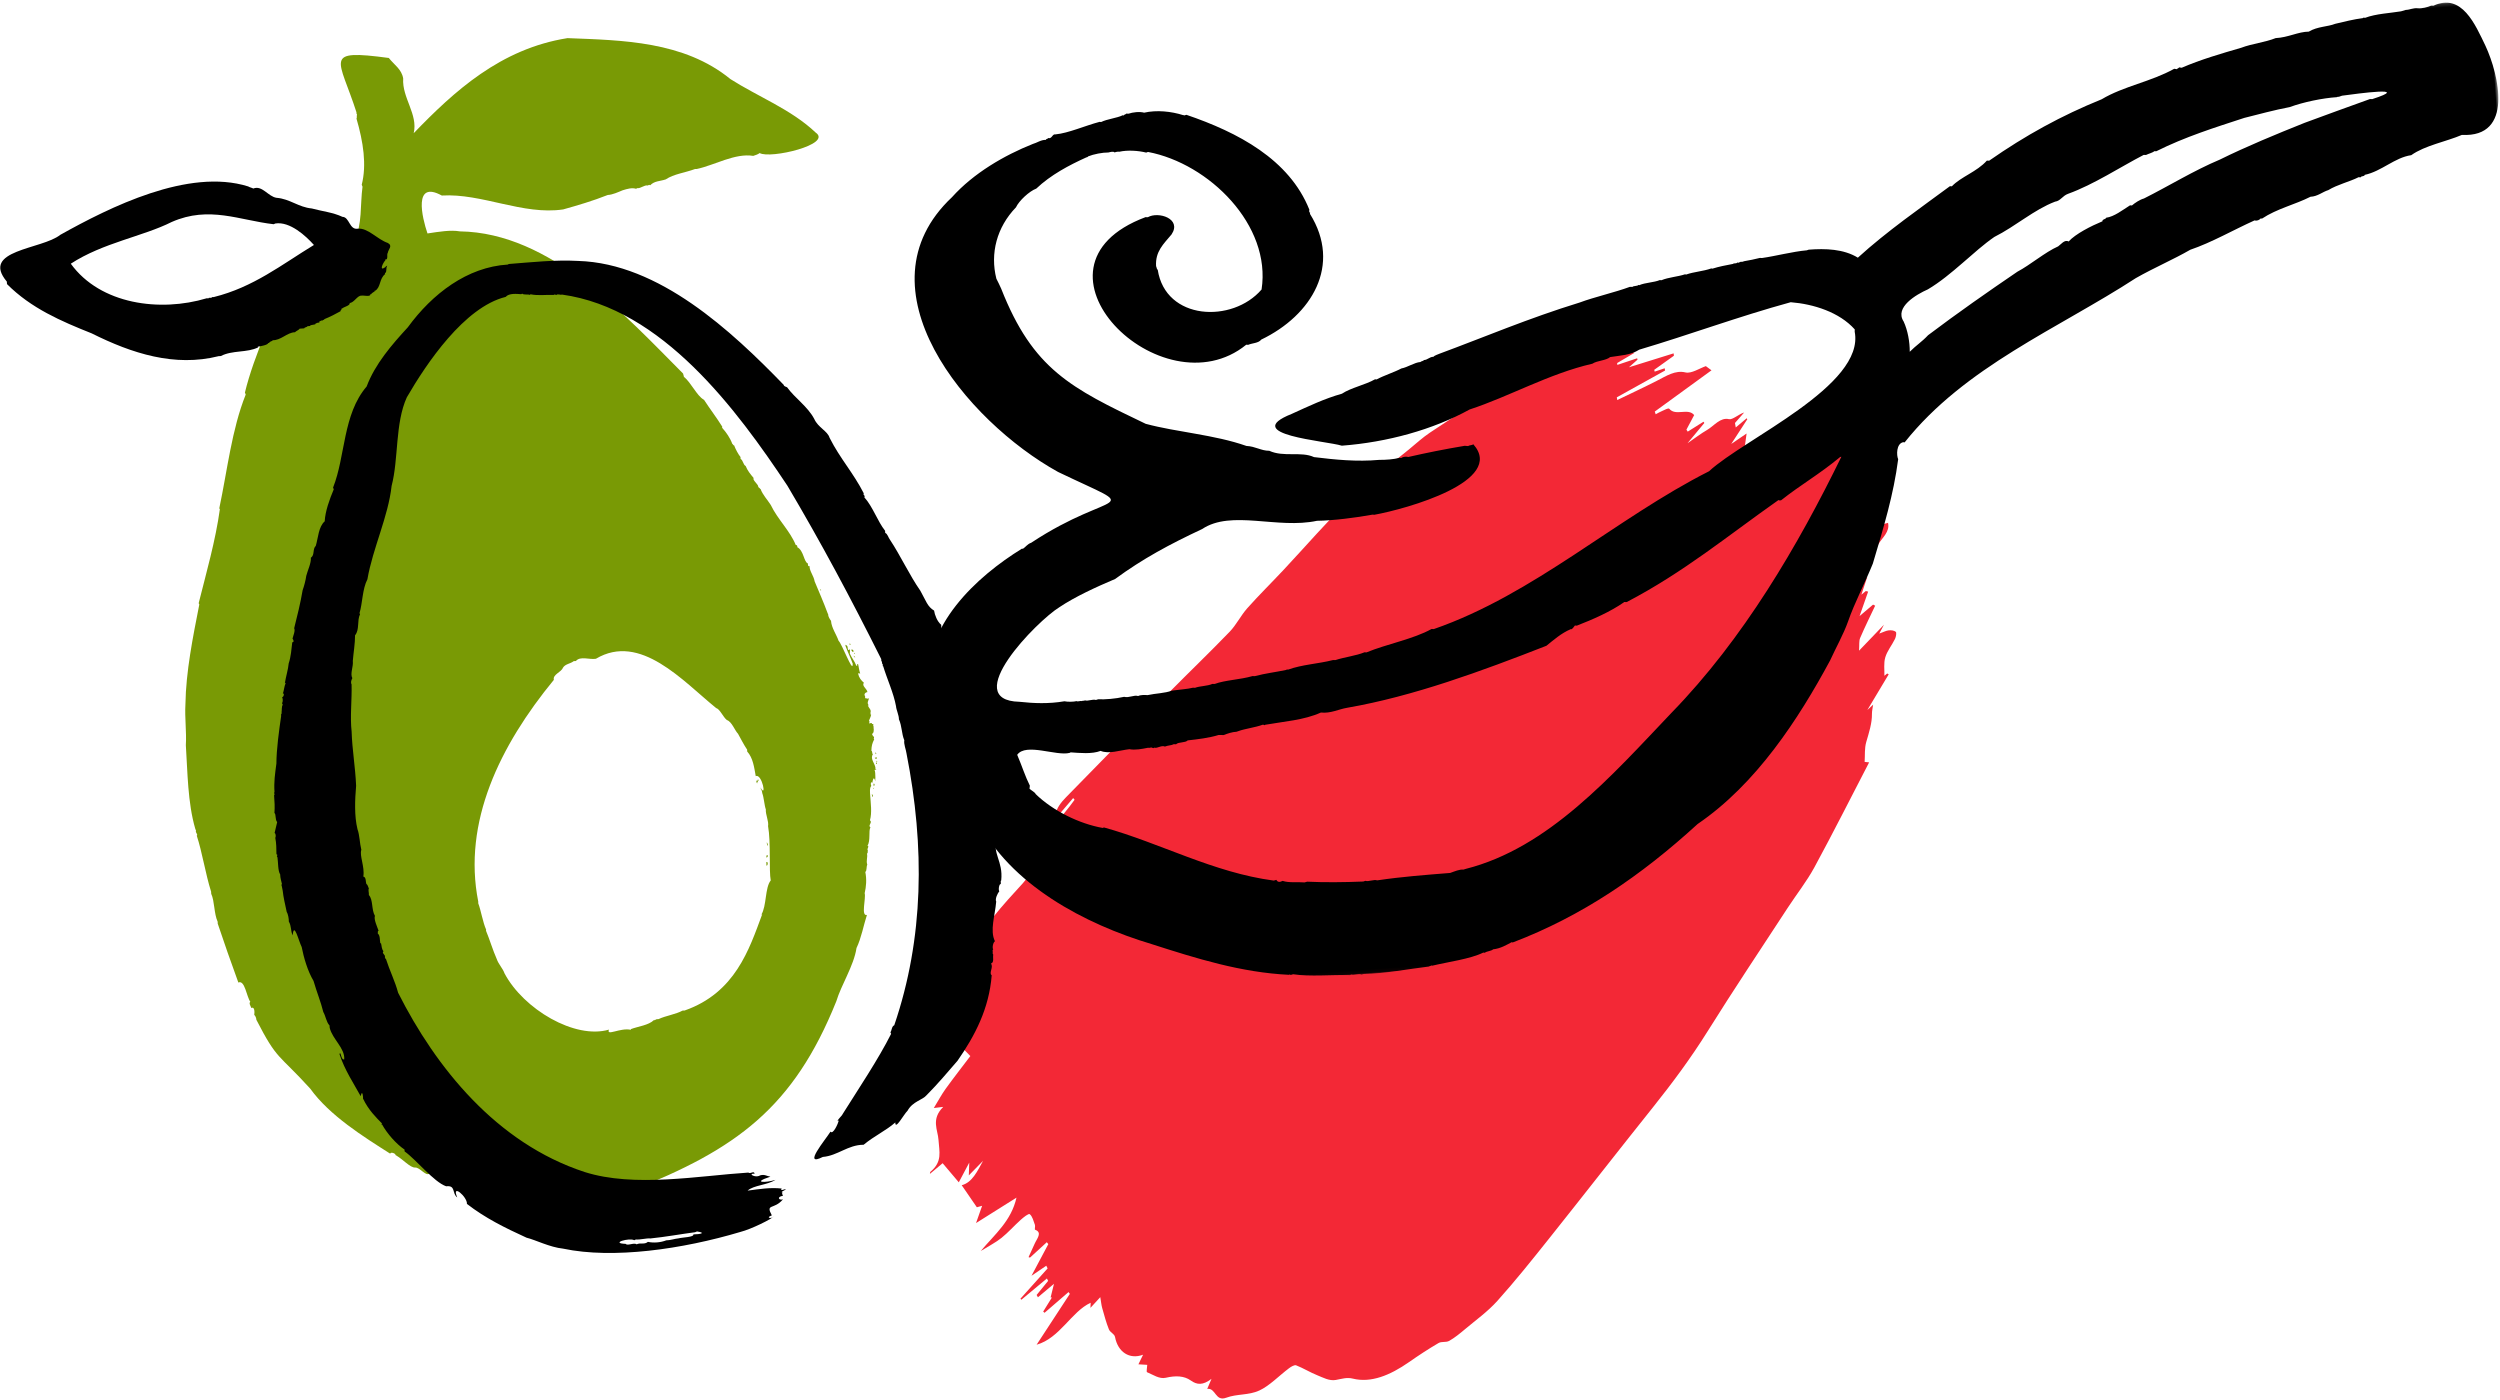
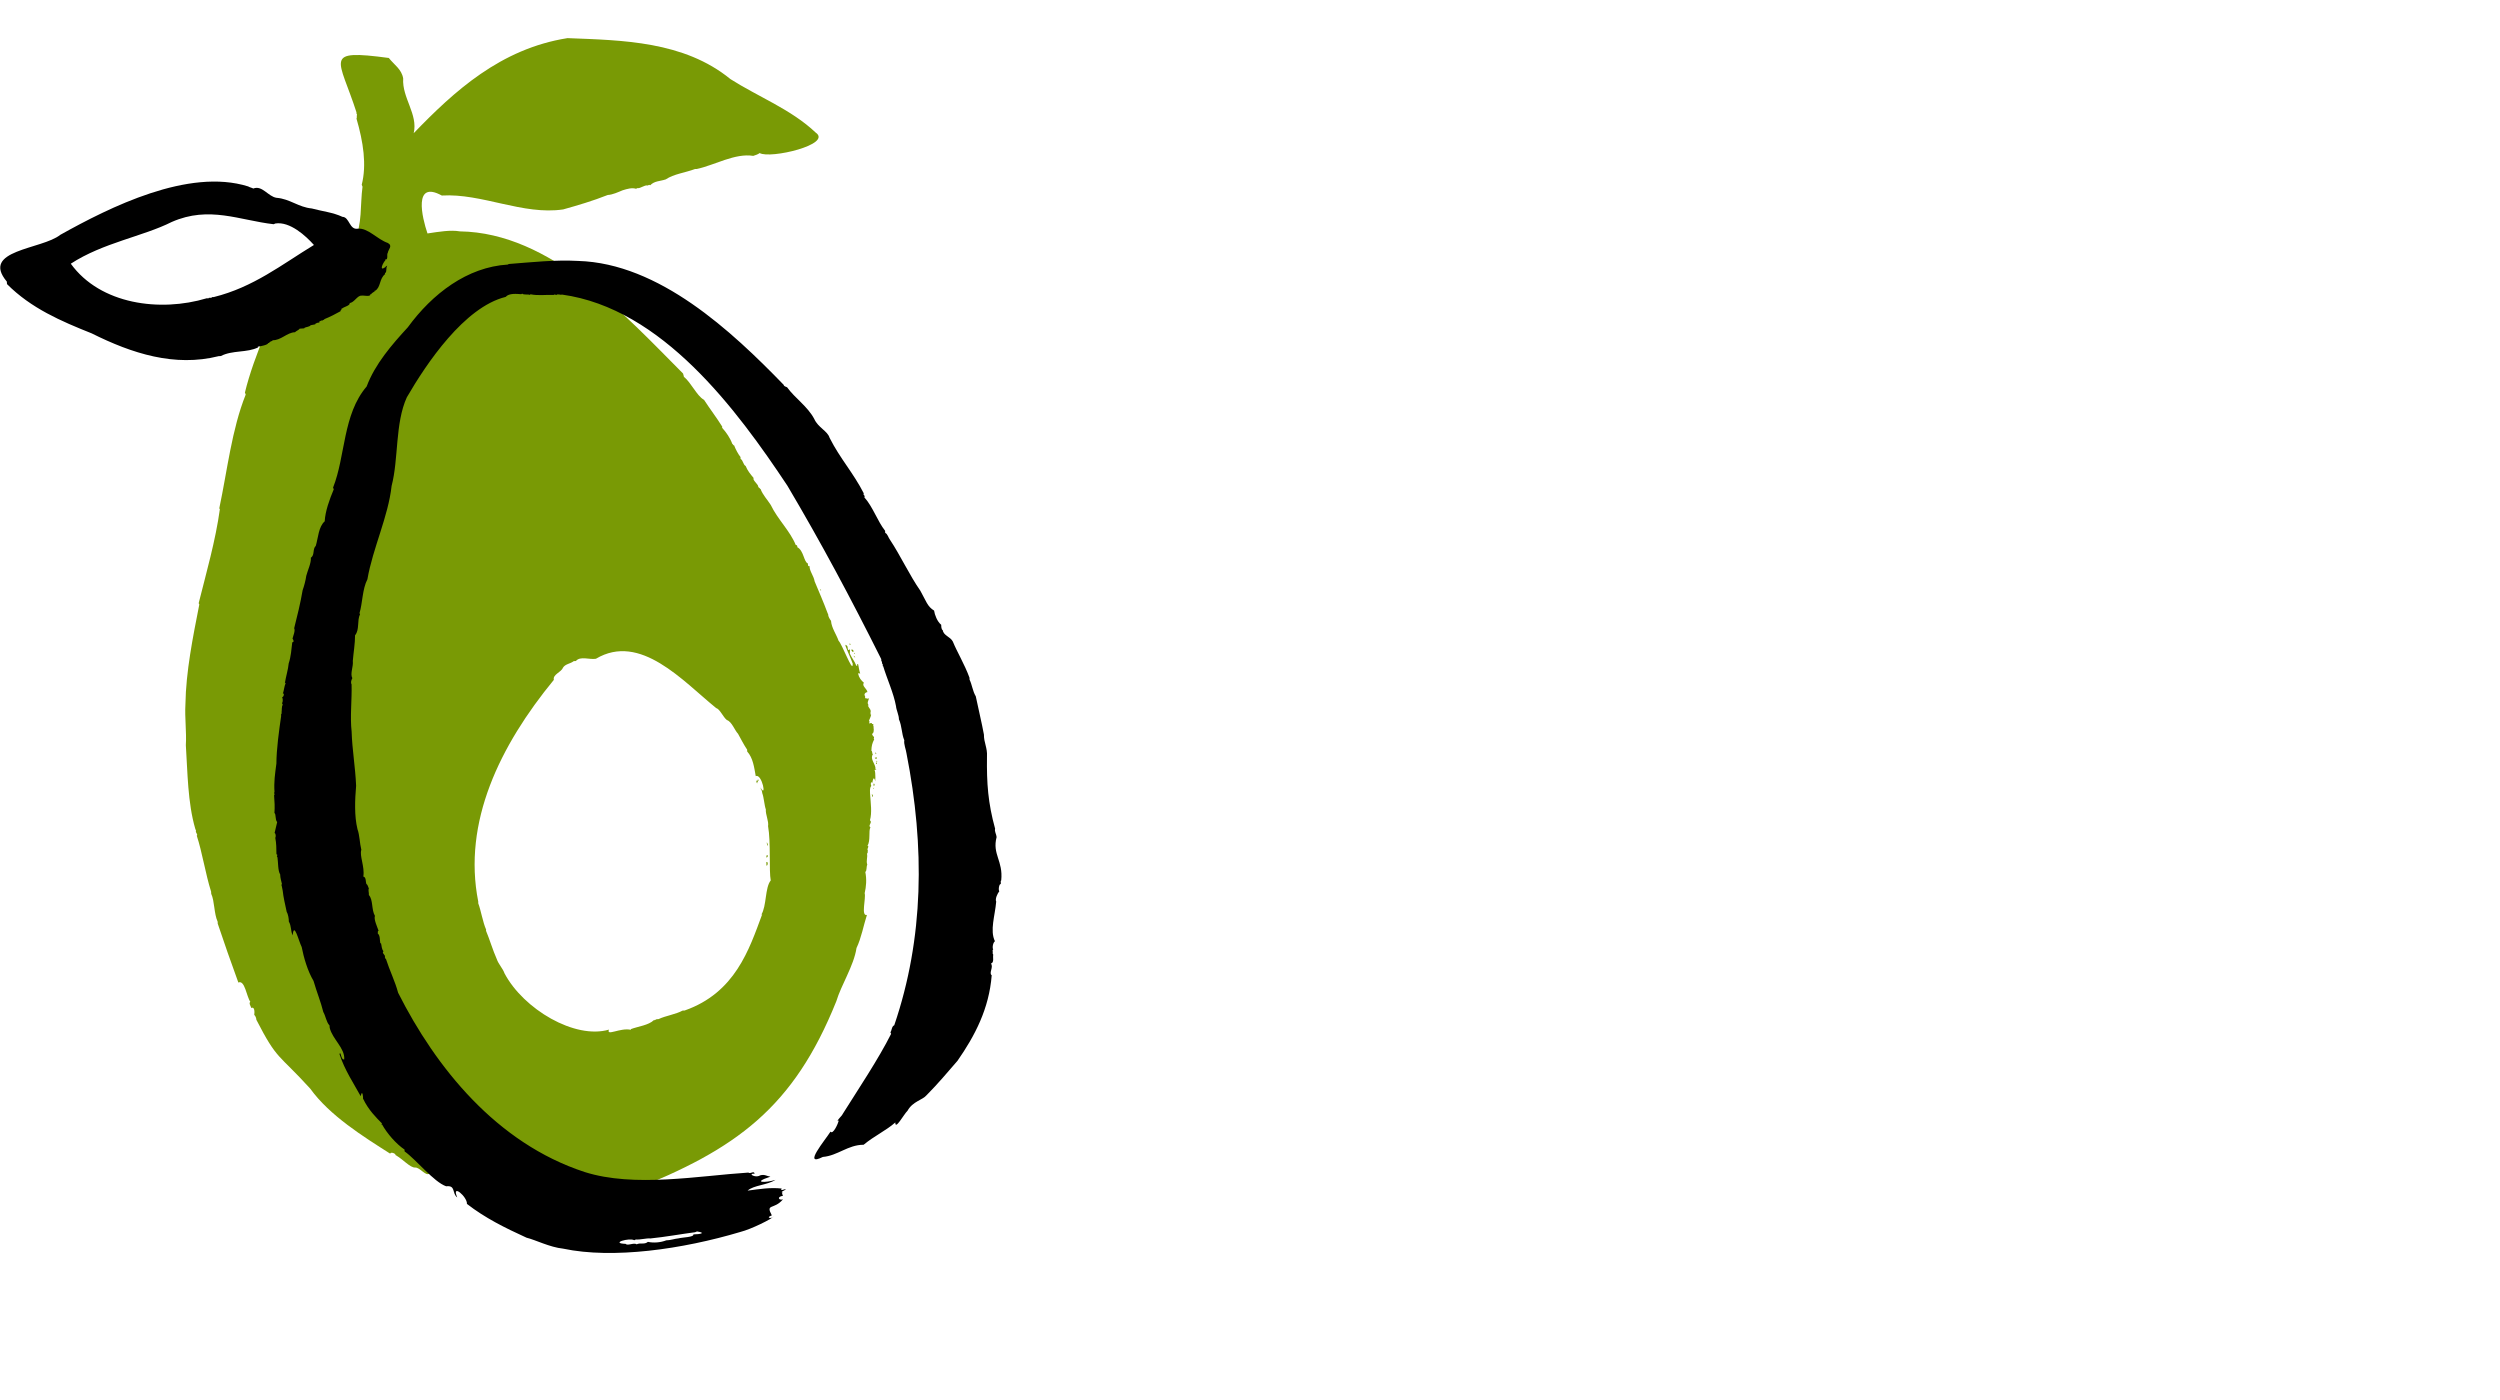
<svg xmlns="http://www.w3.org/2000/svg" xmlns:xlink="http://www.w3.org/1999/xlink" width="718" height="402" viewBox="0 0 718 402">
  <defs>
-     <polygon id="hero-illustration-guac-a" points=".693 .164 462.386 .164 462.386 256.944 .693 256.944" />
-   </defs>
+     </defs>
  <g fill="none" fill-rule="evenodd" transform="translate(-4.534 -28.964)">
-     <path fill="#F32836" d="M187.646,356.031 C187.552,354.979 187.484,354.217 187.369,352.91 C186.059,355.777 184.49,356.404 182.358,356.123 C179.983,355.811 177.795,356.917 175.64,358.796 C174.2,360.05 172.005,359.738 170.136,359.917 C169.872,359.943 169.55,358.774 169.19,358.023 C168.522,358.327 167.791,358.664 166.879,359.078 C166.84,357.999 166.806,357.075 166.768,356.013 C163.987,359.174 159.987,358.7 157.282,355.325 C156.672,354.564 155.437,354.833 154.683,354.195 C153.09,352.854 151.607,351.262 150.117,349.702 C149.485,349.041 148.946,348.211 148.156,347.189 C147.757,348.724 147.448,349.914 147.106,351.232 C146.859,350.721 146.668,350.318 146.469,349.909 C142.79,354.708 143.427,363.053 138.42,367.837 C138.989,361.56 139.491,356.017 139.992,350.471 C139.801,350.374 139.609,350.276 139.418,350.177 L136.127,358.671 C135.957,358.63 135.788,358.589 135.619,358.546 C135.724,356.957 135.828,355.369 135.934,353.78 C135.822,353.844 135.711,353.906 135.6,353.969 C135.268,352.649 134.937,351.329 134.612,350.037 C133.945,351.691 133.152,353.663 132.358,355.635 C132.145,355.496 131.933,355.356 131.72,355.216 C132.059,353.51 132.399,351.804 132.737,350.098 L132.104,349.645 C130.901,352.59 129.698,355.533 128.493,358.479 C128.368,358.439 128.241,358.398 128.115,358.357 C129.051,354.572 129.986,350.788 130.922,347.003 C130.689,346.834 130.456,346.666 130.222,346.499 C129.451,347.963 128.68,349.426 127.827,351.05 L127.827,340.748 C127.612,340.656 127.399,340.566 127.186,340.472 C126.456,342.528 125.726,344.582 124.995,346.638 C124.853,346.665 124.711,346.688 124.569,346.714 C124.485,345.319 124.423,343.922 124.31,342.53 C124.179,340.921 124.842,338.569 122.53,338.881 C122.333,338.909 122.136,337.944 121.83,337.67 C120.949,336.879 120.049,335.845 119.079,335.658 C118.66,335.577 117.936,337.267 117.557,338.296 C116.69,340.654 116.093,343.213 115.117,345.472 C114.252,347.48 113.022,349.191 111.611,351.623 C112.953,345.404 115.298,339.88 113.487,333.249 C111.138,337.343 108.953,341.151 106.658,345.153 C106.408,343.491 106.167,341.902 105.873,339.951 C105.159,340.635 104.71,341.064 104.735,341.041 C102.259,339.749 100.14,338.644 97.922,337.489 C100.211,335.41 100.001,331.858 100.053,328.402 C99.558,330.091 99.063,331.778 98.4,334.042 C97.867,332.951 97.495,332.188 96.789,330.739 L96.789,337.144 C94.708,336.312 92.53,335.443 90.119,334.48 C89.628,335.689 88.991,337.26 88.326,338.904 C88.249,338.639 88.131,338.424 88.169,338.33 C89.923,334.074 87.688,332.001 85.94,329.15 C84.421,326.671 81.191,324.957 82.675,320.118 C81.796,320.728 81.066,321.237 80.438,321.675 C80.585,319.213 80.581,317.193 80.848,315.247 C81.382,311.348 82.066,307.491 82.694,303.571 C82.004,303.349 80.889,302.992 79.584,302.573 C78.246,306.048 76.832,309.721 75.417,313.398 C75.247,313.296 75.078,313.196 74.909,313.095 C75.507,308.802 76.105,304.508 76.703,300.215 C76.485,300.085 76.268,299.957 76.051,299.827 C74.92,302.845 73.787,305.86 72.656,308.878 C72.479,308.756 72.302,308.638 72.125,308.52 C72.441,307.461 72.755,306.406 73.07,305.349 C72.873,305.224 72.675,305.1 72.478,304.975 C71.922,306.6 71.368,308.226 70.814,309.851 C70.381,304.081 71.055,298.52 72.37,292.733 C71.545,292.681 70.929,292.641 70.265,292.597 C70.243,292.227 70.211,291.823 70.194,291.419 C70.124,289.77 70.53,288.436 69.414,286.562 C68.252,284.611 68.274,280.964 68.327,278.076 C68.488,269.221 70.571,260.865 72.71,252.659 C73.567,249.372 72.844,246.313 73.299,243.209 C73.434,242.291 73.298,241.3 73.307,240.346 C73.334,237.482 73.282,234.611 73.439,231.763 C73.53,230.085 73.961,228.443 74.233,226.783 C74.355,226.035 74.463,225.281 74.576,224.531 C74.379,224.449 74.181,224.367 73.984,224.285 C73.475,226.569 72.967,228.854 72.46,231.14 C72.238,231.115 72.017,231.091 71.795,231.069 C71.078,229.1 71.506,226.956 72.065,225.039 C76.009,211.547 80.008,198.083 84.042,184.641 C86.414,176.735 88.978,168.938 91.253,160.982 C91.996,158.38 91.889,155.335 92.541,152.661 C93.749,147.71 95.265,142.903 96.589,138.002 C99.063,128.838 101.179,119.461 104.041,110.533 C106.264,103.599 109.39,97.209 112.13,90.591 C113.113,88.212 113.998,85.726 115.172,83.537 C118.77,76.838 122.428,70.196 126.171,63.648 C130.377,56.29 134.691,49.047 138.975,41.773 C139.79,40.387 140.631,39.011 141.566,37.78 C141.948,37.277 142.608,37.172 143.141,36.885 C143.305,37.166 143.47,37.447 143.634,37.728 C141.189,42.054 138.745,46.379 136.3,50.705 C138.159,46.937 142.919,46.951 143.284,40.541 C143.375,41.493 143.466,42.445 143.557,43.395 C143.881,43.084 144.204,42.773 144.526,42.461 C143.562,44.103 142.597,45.745 141.631,47.387 C141.776,47.612 141.921,47.837 142.064,48.062 C143.648,46.134 145.215,44.182 146.82,42.287 C147.637,41.321 147.895,39.039 149.696,40.103 C149.925,40.237 150.871,38.078 151.619,36.742 C152.857,36.457 154.477,36.086 156.319,35.662 C155.225,37.447 154.252,39.033 153.278,40.62 C153.374,40.773 153.471,40.926 153.567,41.079 C154.946,39.626 156.325,38.175 157.704,36.722 C157.797,36.824 157.889,36.924 157.982,37.026 C157.708,37.762 157.435,38.497 156.832,40.116 C160.329,36.581 163.308,33.568 166.289,30.555 C166.421,30.743 166.55,30.93 166.681,31.119 C165.651,33.192 164.622,35.266 163.592,37.338 C163.712,37.473 163.831,37.609 163.951,37.746 C164.647,37.011 165.341,36.278 166.035,35.543 C166.168,35.716 166.301,35.889 166.434,36.061 C163.56,40.495 160.684,44.93 157.81,49.364 C157.969,49.573 158.128,49.783 158.289,49.992 C160.781,46.583 163.318,43.234 165.753,39.749 C167.521,37.22 168.965,34.533 171.875,33.79 C173.547,33.364 174.927,30.785 176.183,29.449 C177.089,29.586 177.79,29.691 178.178,29.75 C175.32,35.617 172.339,41.735 169.359,47.852 L169.948,48.427 C170.332,47.868 170.69,47.27 171.109,46.766 C171.606,46.166 172.288,45.037 172.657,45.191 C175.306,46.292 177.245,42.348 179.822,43.436 L179.822,48.177 C180.022,48.288 180.222,48.396 180.421,48.504 C181.31,46.956 182.2,45.408 183.088,43.86 C183.212,43.932 183.338,44.004 183.463,44.075 C182.999,46.31 182.535,48.546 181.927,51.471 C183.154,49.126 184.022,47.204 185.08,45.507 C186.334,43.493 186.688,40.451 189.203,39.776 C190.223,39.501 190.961,37.243 192.149,36.038 C191.844,37.342 191.538,38.645 191.231,39.947 L192.038,40.97 C192.549,39.7 193.06,38.431 193.572,37.161 L193.855,37.34 C193.622,40.004 193.388,42.667 193.117,45.765 C194.047,43.995 194.815,42.532 195.6,41.039 C196.201,42.678 196.77,44.231 197.412,45.98 C197.737,45.676 198.177,45.265 198.618,44.853 C198.797,44.913 198.978,44.972 199.16,45.032 C198.777,46.904 198.395,48.776 198.012,50.646 C198.129,50.603 198.247,50.559 198.364,50.516 C198.42,51.119 198.669,51.864 198.498,52.301 C197.349,55.241 196.096,58.104 194.909,61.017 C194.529,61.949 194.244,62.955 194.193,64.166 C196.944,58.997 200.108,54.377 202.819,49.142 C205.633,43.71 207.792,37.92 210.187,32.243 C210.395,32.297 210.606,32.355 210.816,32.409 C209.85,37.976 208.883,43.541 207.919,49.106 C208.072,49.223 208.224,49.338 208.376,49.451 C209.587,46.144 210.745,42.8 212.022,39.542 C213.301,36.281 214.698,33.109 216.33,30.061 C215.844,31.76 215.358,33.459 214.872,35.159 C214.985,35.239 215.099,35.318 215.212,35.399 L216.532,33.054 L216.784,33.206 C215.358,37.102 213.933,40.997 212.508,44.892 C212.688,45.045 212.869,45.199 213.05,45.352 C213.66,44.182 214.271,43.013 214.837,41.93 C214.885,42.547 214.953,43.4 215.066,44.818 C215.621,43.963 216.098,43.508 216.29,42.885 C217.297,39.631 218.226,36.331 219.199,33.057 C219.307,32.695 219.595,32.077 219.683,32.113 C222.553,33.29 221.672,29.139 223.161,27.837 L223.161,37.256 C224.089,35.35 224.918,33.645 225.749,31.941 L226.149,32.177 C226.031,33.1 225.914,34.022 225.797,34.944 C225.87,34.967 225.942,34.991 226.015,35.013 C226.362,33.856 226.708,32.698 227.054,31.541 C227.224,31.574 227.393,31.607 227.562,31.64 C227.449,34.296 227.335,36.949 227.182,40.505 C227.871,37.909 228.349,36.101 229.064,33.404 C229.141,35.277 229.178,36.216 229.227,37.402 C229.642,36.983 229.956,36.666 230.41,36.207 C230.552,36.898 230.678,37.504 230.783,38.01 C231.142,37.54 231.506,37.062 232.155,36.211 C231.945,39.034 231.781,41.255 231.615,43.475 C231.8,43.572 231.984,43.669 232.168,43.766 C232.923,42.008 233.678,40.249 234.515,38.298 C237.213,40.117 236.655,36.383 237.497,34.812 C239.805,34.303 240.097,34.677 239.98,37.956 C239.92,39.659 239.742,41.398 239.922,43.059 C240.066,44.389 240.672,45.625 241.073,46.904 C241.864,46.164 242.654,45.428 243.513,44.627 C245.234,46.621 244.054,49.118 243.926,51.382 C243.785,53.884 243.218,56.354 243.178,58.849 C243.152,60.345 243.779,61.862 244.111,63.369 C244.332,63.311 244.551,63.252 244.77,63.194 C244.963,62.66 245.157,62.128 245.528,61.101 C245.876,63.134 246.133,64.639 246.441,66.436 C246.736,65.724 246.903,65.32 247.071,64.915 C247.293,64.859 247.517,64.803 247.741,64.748 C248.081,66.98 248.422,69.211 248.865,72.107 C249.59,70.281 250.165,68.83 250.741,67.379 L251.418,67.369 C251.583,70.774 251.674,74.19 251.961,77.575 C252.04,78.514 252.697,79.362 253.398,80.951 C254.409,77.383 255.271,74.341 256.217,71.003 L256.217,73.894 C257.06,72.969 257.557,72.216 258.176,71.802 C258.783,71.394 259.543,71.082 260.179,71.218 C260.505,71.289 260.907,72.425 260.929,73.1 C260.996,75.1 260.568,77.237 260.946,79.084 C261.308,80.856 262.436,82.33 263.211,83.9 C263.276,83.745 263.445,83.341 263.613,82.937 C263.777,82.942 263.941,82.947 264.107,82.952 C263.911,86.809 263.715,90.668 263.501,94.887 C263.87,93.832 264.125,93.102 264.25,92.744 C264.557,93.577 264.782,94.497 265.188,95.232 C266.488,97.592 266.951,100.347 267.534,103.121 C267.934,105.023 269.028,106.65 269.811,108.4 C270.212,108.237 270.612,108.076 271.013,107.915 C271.127,119.243 271.385,130.572 271.286,141.896 C271.245,146.53 270.395,151.145 269.979,155.782 C268.717,169.824 267.299,183.847 266.313,197.927 C265.677,207.005 264.338,215.816 262.689,224.609 C259.737,240.347 256.98,256.155 254.043,271.902 C252.624,279.508 251.196,287.137 249.359,294.564 C248.357,298.609 246.522,302.276 244.996,306.064 C244.273,307.859 243.516,309.683 242.541,311.212 C241.942,312.15 240.683,312.302 240.098,313.247 C238.355,316.067 236.732,319.038 235.183,322.067 C232.174,327.95 228.393,332.497 223.172,333.799 C221.439,334.23 220.398,335.367 219.043,336.434 C217.555,337.604 215.498,337.546 213.673,337.742 C211.461,337.979 209.225,337.818 207.015,338.069 C206.506,338.127 205.934,339.052 205.601,339.765 C204.082,343.003 203.023,346.865 201.06,349.436 C199.001,352.133 195.864,353.218 193.631,355.732 C191.406,358.24 189.65,354.56 187.646,356.031" transform="rotate(28 125.42 720.04)" />
    <g transform="rotate(-4 729.761 21.118)">
      <g transform="translate(257.233 27.933)">
        <mask id="hero-illustration-guac-b" fill="#fff">
          <use xlink:href="#hero-illustration-guac-a" />
        </mask>
        <path fill="#000" d="M266.595,118.205 C266.705,118.199 266.812,118.19 266.92,118.183 C252.704,142.76 235.215,168.41 213.161,188.097 C194.648,205.03 175.176,224.386 151.026,228.73 C150.812,228.779 150.597,228.832 150.382,228.881 C149.273,228.693 147.841,229.207 146.511,229.576 C139.599,229.646 132.559,229.671 125.445,230.24 C124.489,229.837 122.971,230.504 122.064,230.138 C121.85,230.191 121.635,230.243 121.424,230.292 C115.962,230.135 110.328,229.794 105.353,229.213 C105.102,229.265 104.851,229.317 104.599,229.37 C102.457,229.032 100.207,229.241 98.337,228.493 C97.614,228.792 96.927,228.89 96.569,228.072 C96.317,228.128 96.069,228.18 95.818,228.232 C78.65,224.724 64.1,215.22 48.211,209.596 C48.107,209.639 48.003,209.682 47.892,209.725 C41.278,208.077 33.968,203.849 29.306,198.65 C29.33,198.284 28.12,197.503 27.675,197.029 C27.724,196.737 27.779,196.445 27.834,196.153 C26.694,193.432 25.968,190.342 24.828,187.055 C27.549,183.728 35.991,188.266 39.88,187.556 C39.984,187.513 40.095,187.467 40.199,187.424 C42.817,187.787 46.231,188.392 48.806,187.602 C51.117,188.746 54.222,187.814 57.084,187.695 C58.706,188.119 60.612,187.891 62.415,187.658 L63.071,187.722 C63.242,187.439 63.776,187.836 63.953,187.879 C64.058,187.836 64.165,187.793 64.269,187.75 C65.072,188.113 66.375,187.11 67.31,187.651 C68.254,187.347 69.247,187.467 69.887,187.153 C70.108,187.175 70.329,187.196 70.546,187.218 C71.306,186.551 73.213,187.04 73.97,186.339 C76.827,186.222 80.088,186.077 82.938,185.41 C83.414,185.45 83.889,185.49 84.364,185.53 C85.479,185.189 86.926,184.801 88.125,184.844 C88.302,184.795 88.483,184.749 88.658,184.7 C90.641,184.128 93.614,183.993 95.754,183.356 C95.901,183.421 96.21,183.338 96.198,183.544 C96.305,183.501 96.413,183.457 96.52,183.414 C101.902,182.839 107.671,182.883 112.682,181.028 C115.529,181.523 117.693,180.444 120.351,180.186 C139.514,178.221 159.507,172.395 178.63,166.417 C180.736,164.963 183.114,163.103 185.959,162.137 C186.235,162.402 186.924,161.498 187.203,161.187 C187.387,161.212 187.571,161.236 187.752,161.261 C192.319,159.843 197.624,157.983 201.836,155.443 C202.053,155.465 202.274,155.486 202.495,155.508 C219.528,148.067 232.545,138.68 248.076,129.293 C248.109,129.532 248.535,129.391 248.741,129.465 C254.758,125.338 260.143,122.839 266.595,118.205 M402.393,26.974 C406.418,25.806 412.005,25.058 416.085,25.077 C416.229,25.031 416.37,24.985 416.514,24.938 C416.514,24.975 416.517,25.012 416.52,25.049 L417.59,24.76 C422.184,24.471 438.065,23.401 426.181,26.344 C425.964,26.322 425.746,26.301 425.528,26.279 C419.174,28.059 412.45,30.003 406.307,31.792 C397.884,34.492 389.164,37.403 381.324,40.614 C373.667,43.218 366.005,47.237 358.789,50.241 C357.579,50.471 356.058,51.36 355.206,51.996 C355.025,51.975 354.842,51.95 354.658,51.926 C352.35,53.168 349.879,54.853 347.574,55 C347.455,55.443 346.37,55.332 346.44,55.941 C343.09,57.06 338.453,59.022 336.335,61.058 C335.234,60.323 334.097,61.737 333.257,62.235 C329.34,63.656 324.896,66.995 321.064,68.683 C312.249,73.818 303.036,79.337 294.196,85.09 C292.326,86.842 290.588,87.743 288.614,89.468 C288.835,86.652 288.47,83.291 287.477,80.678 C285.074,76.394 291.661,73.181 295.057,71.948 C302.211,68.369 309.043,61.851 315.146,58.266 C321.533,55.594 327.069,51.237 333.266,49.367 C334.814,49.287 335.486,47.839 337.159,47.375 C344.669,45.25 352.705,40.718 359.586,37.751 L360.242,37.816 C361.033,37.487 362.041,37.351 362.792,36.887 C362.939,36.915 363.084,36.939 363.231,36.967 C371.847,33.391 380.475,31.343 389.152,29.163 C393.149,28.453 398.047,27.481 402.393,26.974 M85.259,7.139 C85.36,7.139 85.513,7.077 85.482,7.234 C85.694,7.185 85.912,7.133 86.123,7.083 C100.489,13.122 114.708,21.888 119.453,36.739 C119.348,37.019 119.303,37.597 119.618,37.594 C119.588,37.702 119.56,37.812 119.532,37.923 C127.695,53.266 118.034,67.041 103.055,72.991 C102.23,73.972 100.366,73.796 99.22,74.224 C99.036,74.199 98.849,74.175 98.668,74.15 C73.139,92.11 33.358,47.187 72.364,35.586 C72.582,35.608 72.799,35.629 73.02,35.651 C76.119,34.132 82.816,36.736 79.475,41.056 C76.968,43.67 74.451,45.588 74.405,49.832 C74.565,50.145 74.5,50.773 74.804,50.886 C76.011,65.605 95.128,67.779 104.161,58.641 C108.293,40.414 91.643,21.501 74.381,16.956 C74.2,17.006 74.025,17.055 73.844,17.101 C71.68,16.388 68.551,15.954 66.176,16.32 C65.7,16.231 65.231,16.289 64.766,16.415 C64.471,16.022 63.641,16.218 63.018,16.317 C61.4,16.178 58.761,16.486 57.084,17.042 C57.103,17.264 56.717,17.199 56.557,17.295 C51.515,19.17 46.072,21.562 41.63,25.221 C39.583,25.815 36.438,28.367 35.436,30.181 C29.526,35.509 27.074,42.877 28.398,50.228 C28.748,50.988 29.251,52.325 29.575,53.177 C37.073,76.966 47.537,83.033 68.275,94.8 C77.057,97.838 87.735,99.277 96.691,103.157 C99.229,103.443 100.875,104.87 103.128,104.996 C107.134,107.197 112.231,105.731 115.827,107.708 C121.868,108.876 127.971,109.937 134.465,109.808 C136.329,109.955 138.711,109.946 140.222,109.633 C140.442,109.654 140.66,109.679 140.878,109.697 C141.334,109.353 142.432,109.368 142.827,109.565 C148.035,108.753 153.337,108.058 159.231,107.489 C159.559,107.539 159.89,107.588 160.221,107.637 C160.571,107.36 161.3,107.545 161.714,107.213 C170.41,118.454 141.248,124.422 131.921,125.443 C131.774,125.415 131.627,125.388 131.48,125.363 C126.653,125.901 119.94,126.279 115.419,126.015 C103.897,127.672 91.11,121.071 82.341,126.076 C72.726,129.788 64.723,133.388 56.41,138.64 C50.737,140.589 44.548,142.932 39.899,145.595 C33.183,149.088 9.211,170.313 26.535,171.909 C30.667,172.653 34.872,173.117 39.427,172.662 C40.414,172.945 42.075,173.013 42.921,172.859 C43.252,173.126 43.972,172.77 44.453,172.973 C44.413,172.745 44.769,173.068 44.987,172.828 L44.996,172.936 C45.1,172.893 45.207,172.847 45.315,172.807 C46.197,173.182 47.595,172.539 48.478,172.917 C48.689,172.865 48.907,172.816 49.118,172.767 C51.101,173.003 54.102,172.966 56.616,172.585 C58.019,173.056 59.537,172.161 60.646,172.637 C61.412,172.324 62.568,172.459 63.362,172.564 C65.759,172.21 68.297,172.401 70.491,171.758 C72.508,171.61 74.856,171.657 76.557,171.349 L77.106,171.42 C78.568,170.98 80.722,171.195 82.169,170.648 L82.825,170.71 C85.829,169.806 90.209,170.002 93.826,169.212 C94.043,169.234 94.264,169.255 94.485,169.277 C97.54,168.683 100.474,168.56 103.655,168.118 C103.606,168.019 103.934,167.958 104.087,168.087 C108.274,166.891 112.847,167.029 117.24,166.23 L117.896,166.291 C120.323,165.649 123.983,165.461 126.386,164.64 C126.567,164.662 126.751,164.686 126.935,164.711 C132.816,162.743 140.734,161.827 146.051,159.311 C146.269,159.333 146.487,159.354 146.71,159.376 C176.178,151.403 201.146,131.279 228.717,119.678 C239.359,111.087 275.183,98.256 273.246,82.609 L273.307,81.957 C269.243,76.702 262.022,73.867 255.508,72.883 C240.097,75.976 225.973,80.149 211.163,83.442 C208.576,84.872 205.634,84.702 202.67,84.985 C201.361,85.935 198.946,85.686 197.441,86.529 C184.815,88.524 172.877,94.305 161.371,97.18 C150.416,102.256 137.083,104.916 124.023,104.996 C119.661,103.286 94.954,99.806 110.288,94.889 C115.318,93.017 119.962,91.166 125.092,90.105 C127.82,88.555 132.05,88.026 134.87,86.636 C135.02,86.661 135.167,86.689 135.314,86.713 C137.463,85.726 140.525,85.007 142.646,84.057 C144.347,83.885 146.566,82.584 148.206,82.599 C148.528,82.316 149.117,82.409 149.261,82.098 C150.254,82.175 151.011,81.25 152.041,81.369 C152.399,80.973 153.463,80.761 153.84,80.601 C166.915,76.785 180.074,72.219 195.05,68.738 C199.381,67.456 205.29,66.558 209.725,65.261 C209.98,65.282 210.237,65.298 210.492,65.319 C210.853,64.975 211.92,65.258 212.205,64.88 C212.279,64.91 212.355,64.941 212.429,64.972 C214.216,64.335 216.72,64.501 218.452,63.917 C218.599,63.945 218.746,63.969 218.893,63.997 C220.99,63.278 223.632,63.33 225.777,62.773 L226.108,62.859 C228.349,62.22 231.022,62.284 233.425,61.611 L233.756,61.697 C235.696,61.233 237.575,61.005 239.788,60.747 C239.886,60.467 240.698,60.833 240.965,60.452 L241.51,60.526 C241.434,60.28 241.9,60.532 241.823,60.289 C242.013,60.35 242.203,60.403 242.365,60.249 C242.301,60.4 242.847,60.329 242.798,60.221 C244.532,60.043 246.053,59.855 247.542,59.579 C247.76,59.597 247.984,59.619 248.201,59.64 C252.134,59.366 256.952,58.419 261.17,58.333 C261.35,58.287 261.528,58.238 261.706,58.189 C266.515,58.155 271.735,58.675 275.637,61.47 C284.449,54.49 294.846,48.319 303.443,42.834 C303.63,42.858 303.814,42.88 303.995,42.904 C306.833,40.321 311.443,39.261 314.542,36.244 C314.759,36.266 314.977,36.287 315.195,36.309 C326.146,29.757 336.804,24.843 348.665,20.969 C355.179,17.657 363.16,16.935 370.053,13.688 C370.311,13.743 370.568,13.796 370.826,13.854 C370.857,13.657 371.445,13.623 371.448,13.377 C371.706,13.433 371.963,13.485 372.221,13.54 C377.827,11.572 383.794,10.278 389.655,9.014 C392.842,8.046 396.582,7.944 399.745,6.93 C403.343,7.006 406.295,5.555 409.351,5.74 C411.919,4.418 414.908,4.737 417.072,4.03 C419.656,3.612 422.54,3.086 425.161,2.945 L425.151,2.837 C425.372,2.859 425.593,2.88 425.81,2.902 C428.909,1.958 433.099,2.065 436.183,1.77 L437.574,1.46 C438.659,1.536 439.83,0.965 441.044,1.226 C442.187,1.429 443.891,1.124 444.93,0.746 C445.148,0.768 445.366,0.789 445.583,0.811 C453.991,-2.399 457.184,7.059 459.704,13.377 C462.956,21.913 466.018,40.226 451.149,38.394 C446.512,40.02 440.409,40.641 436.235,43.187 C431.45,43.528 427.398,47.224 422.512,47.895 C422.399,48.439 421.446,48.054 421.357,48.513 C421.136,48.491 420.918,48.47 420.698,48.448 C417.994,49.58 414.519,50.111 411.763,51.538 C410.111,51.91 408.585,53.143 406.534,53.082 C402.087,54.973 396.655,55.824 392.199,58.373 C392.085,58.346 391.975,58.315 391.868,58.287 C391.402,58.712 390.752,58.994 390.044,58.733 C383.715,61.07 377.259,64.225 371.044,65.854 C366.017,68.308 360.334,70.266 354.866,72.892 C331.602,85.803 304.093,94.837 285.338,115.321 C285.191,115.293 285.047,115.269 284.899,115.241 C282.898,115.561 282.72,118.875 283.149,120.01 C281.129,130.043 277.663,139.15 273.801,149.405 C271.291,154.573 267.744,160.308 265.519,165.538 C264.002,169.031 261.504,172.819 259.606,176.318 C249.342,192.54 235.962,210.251 218.384,220.511 C201.042,234.274 183.329,244.59 163.057,250.739 C162.946,250.709 162.833,250.681 162.722,250.65 C161.224,251.311 159.434,252.246 157.285,252.317 C156.736,252.796 155.446,252.701 154.836,253.131 C154.689,253.104 154.542,253.076 154.398,253.052 C150.523,254.644 144.13,255.013 139.563,255.782 C139.416,255.754 139.268,255.73 139.121,255.705 C139.195,255.973 138.628,255.68 138.701,255.948 C132.62,256.249 125.966,257.104 119.713,256.794 C119.502,256.846 119.284,256.895 119.07,256.944 C118.389,256.458 116.893,257.067 116.118,256.714 C116.011,256.757 115.906,256.797 115.799,256.843 C110.398,256.326 104.287,256.526 99.49,255.453 C99.242,255.505 98.99,255.561 98.739,255.61 C98.785,255.391 98.463,255.631 98.509,255.41 C98.442,255.453 98.368,255.493 98.301,255.533 C84.566,253.909 72.076,248.987 59.546,243.978 C40.879,236.934 20.147,224.195 12.095,204.892 C12.295,203.732 10.762,203.081 10.924,202.051 C8.546,196.903 7.17,191.138 5.285,186.102 C5.315,185.991 5.346,185.88 5.37,185.77 C5.027,185.804 5.269,184.989 4.987,184.93 C4.73,183.414 4.61,181.158 3.786,179.931 C3.813,179.82 3.841,179.709 3.872,179.599 C2.551,175.552 1.564,170.777 0.693,166.297 C0.715,166.042 0.733,165.79 0.754,165.535 C0.629,148.175 16.524,135.316 30.348,128.069 C30.421,128.1 30.498,128.13 30.572,128.161 C31.362,127.728 32.006,126.851 33.076,126.587 C58.022,112.495 66.703,120.776 42.2,106.835 C16.886,90.431 -12.18,50.093 17.309,25.993 C24.006,19.524 33.113,15.053 41.532,12.36 C42.697,12.144 43.994,11.29 45.391,11.449 C45.434,11.068 46.01,11.262 46.01,10.973 C47.169,11.379 47.289,9.804 48.236,10.069 C52,9.967 56.781,8.193 61.115,7.363 C61.262,7.388 61.409,7.415 61.553,7.44 C63.328,6.696 66.157,6.641 67.874,5.933 L68.205,6.019 C68.22,5.727 68.87,5.743 68.937,5.537 C69.155,5.558 69.372,5.58 69.593,5.601 C70.755,5.272 72.79,5.171 74.059,5.626 C77.731,5.063 81.832,5.783 85.259,7.139" mask="url(#hero-illustration-guac-b)" />
      </g>
      <path fill="#799A05" d="M208.047,240.681 C208.61,240.467 208.444,241.837 207.995,241.706 C208.013,241.365 208.029,241.022 208.047,240.681 M208.166,239.442 C208.181,239.142 208.077,238.768 208.457,238.688 C208.723,238.936 208.57,239.261 208.166,239.442 M208.536,235.118 C208.772,235.125 208.72,235.588 208.836,235.784 C208.6,236.557 208.588,235.321 208.536,235.118 M239.59,223.429 C239.877,223.275 240.104,224.109 239.691,224.125 C239.694,223.732 239.684,223.846 239.59,223.429 M240.226,221.604 C240.29,221.595 240.354,221.586 240.422,221.576 C240.321,221.714 240.305,221.88 240.171,221.917 C240.189,221.812 240.207,221.708 240.226,221.604 M240.556,220.439 C240.639,220.751 240.608,220.972 240.247,221.092 C240.562,220.589 239.911,220.27 240.556,220.439 M241.718,214.673 C241.624,214.722 241.529,214.768 241.437,214.818 C241.367,214.376 241.737,214.088 241.718,214.673 M241.602,213.876 C241.783,213.965 241.743,213.919 241.841,214.146 C241.602,214.413 241.645,214.1 241.602,213.876 M241.749,212.84 C241.777,213.502 241.553,213.462 241.174,213.024 C241.367,212.962 241.556,212.901 241.749,212.84 M207.487,216.967 C207.478,217.301 206.943,217.51 207.031,217.949 C206.612,217.801 207.065,217.685 206.732,217.283 C206.82,217.286 206.845,217.246 206.817,217.167 C206.952,217.182 207.09,217.194 207.221,217.209 C207.175,216.955 207.138,216.832 207.487,216.967 M241.446,211.46 C241.703,211.548 241.847,211.91 241.52,211.956 C241.498,211.791 241.474,211.625 241.446,211.46 M237.137,183.314 C237.357,183.412 237.513,183.596 237.617,183.854 C237.391,183.836 237.265,183.612 237.137,183.314 M237.623,182.532 C237.605,182.637 237.586,182.741 237.568,182.845 C237.348,182.655 237.259,182.545 237.623,182.532 M237.085,181.594 C237.137,182.005 237.629,181.98 236.975,182.219 C236.718,181.744 236.231,181.373 237.085,181.594 M236.219,179.791 C236.427,179.696 236.485,179.886 236.559,180.045 C236.262,180.217 236.244,180.125 236.219,179.791 M153.641,180.962 C153.051,182.216 150.549,182.658 150.812,184.228 C134.024,201.996 121.802,223.14 124.705,246.238 C124.695,246.407 124.686,246.578 124.68,246.75 C125.295,248.753 125.613,252.316 126.402,254.426 L126.347,254.742 C127.197,257.229 127.922,260.534 128.873,263.114 C129.25,264.573 130.424,265.919 130.788,267.309 C135.483,277.947 149.647,287.741 159.596,285.54 C158.605,287.468 162.9,285.138 165.882,286.036 L165.854,285.84 C168.011,285.202 171.057,285.086 172.656,283.718 C172.727,283.743 172.797,283.767 172.867,283.792 C172.791,283.528 173.409,283.779 173.326,283.519 L174.03,283.519 C176.018,282.715 179.11,282.494 181.058,281.565 C181.26,281.571 181.462,281.574 181.661,281.581 C196.504,277.502 201.358,265.413 205.811,255.551 L205.533,255.695 C207.282,253.26 207.102,248.004 208.931,246.042 C208.582,243.285 209.766,235.033 209.255,230.436 C209.607,229.077 208.723,227.016 208.949,225.6 C208.607,224.413 208.631,222.104 208.264,220.92 C208.209,220.647 208.227,219.847 207.879,219.657 C208.05,219.485 207.827,219.258 207.793,219.059 C209.521,222.892 208.585,215.136 206.726,215.86 C206.441,213.287 206.325,210.616 204.768,208.623 C204.777,208.451 204.783,208.279 204.793,208.108 C203.948,206.648 203.159,204.802 202.496,203.364 C201.664,202.419 200.942,199.727 199.584,199.218 C198.553,198.307 197.813,195.93 196.749,195.565 C187.775,187.194 176.529,172.348 163.276,179.036 C161.364,179.196 158.869,177.877 157.501,179.276 C157.299,179.272 157.101,179.266 156.899,179.263 C155.838,179.978 154.382,179.88 153.641,180.962 M228.86,163.688 C229.065,163.657 229.359,163.878 229.099,163.958 C228.983,163.872 228.842,163.906 228.86,163.688 M115.988,2.752 C117.376,4.819 119.444,6.212 119.695,8.916 C118.939,14.393 123.276,19.481 121.612,24.804 C134.045,13.605 148.17,2.351 167.576,0.649 C183.245,2.366 200.847,3.813 213.448,15.657 C220.865,21.161 230.273,25.562 236.773,32.664 C241.501,36.421 223.184,39.386 220.336,37.423 C219.767,37.785 219.25,37.899 218.434,38.107 C213.317,36.881 207.083,40.024 201.985,40.732 C201.817,40.723 201.645,40.714 201.48,40.708 C198.575,41.576 195.314,41.692 192.91,43.084 C191.234,43.535 189.656,43.256 188.304,44.477 C188.332,44.268 188.053,44.513 188.081,44.305 C187.922,44.363 187.763,44.418 187.601,44.477 C186.698,44.185 185.45,45.256 184.576,45.026 L184.199,45.182 C183.068,44.737 181.759,45.01 180.318,45.348 C179.043,45.771 177.342,46.43 175.963,46.396 C171.598,47.786 167.169,48.761 162.909,49.638 C151.244,50.536 140.003,43.351 128.412,43.225 C120.499,38.144 122.307,49.098 123.548,53.805 C126.907,53.532 130.268,53.207 132.871,53.857 C158.917,56.072 178.517,81.236 193.971,99.062 C193.941,98.979 194.342,100.767 194.103,99.958 C196.112,101.844 197.477,105.711 199.327,106.919 C199.321,107.005 199.361,107.032 199.443,107.005 C200.878,109.621 202.743,112.427 204.126,115.061 C204.107,115.162 204.086,115.269 204.068,115.374 C205.163,116.775 206.172,118.455 206.689,120.274 C206.964,120.194 206.799,120.768 207.138,120.614 C207.506,121.826 208.142,123.249 208.756,124.141 L208.732,124.653 C209.475,125.174 209.338,126.38 210.044,126.797 C210.503,128.201 211.252,129.25 212.069,130.363 C212.057,130.501 212.044,130.639 212.032,130.777 C212.243,131.476 213.152,132.304 213.231,132.838 C213.164,133.319 213.831,133.43 213.629,133.488 C213.693,133.568 213.727,133.715 213.852,133.66 C214.329,135.377 215.583,136.858 216.458,138.462 C218.143,142.734 221.48,146.3 222.817,150.44 C223.126,150.4 223.321,150.75 223.214,151.096 C225.025,152.2 224.771,155.479 225.93,155.982 C225.906,156.454 225.866,156.905 226.34,156.736 C226.218,158.22 227.355,159.597 227.499,161.244 C228.536,164.323 229.643,167.405 230.564,170.554 C230.622,170.717 230.677,170.876 230.735,171.039 C230.634,171.532 231.121,172.44 231.405,172.872 C231.387,174.89 232.717,176.972 233.158,178.714 C234.109,179.797 236.522,188.037 236.715,185.921 C236.733,185.814 236.751,185.712 236.77,185.608 C236.556,184.587 234.412,179.104 235.17,180.146 C236.1,180.251 235.143,182.18 236.259,181.41 C236.216,181.824 236.176,182.235 236.14,182.649 C236.617,183.97 237.274,184.725 237.77,186.274 C238.449,186.289 237.583,185.495 238.314,185.887 C238.473,187.022 238.437,187.454 238.706,188.577 C238.473,188.509 238.406,188.451 238.088,188.463 C238.271,189.739 238.846,190.579 239.602,191.29 C238.77,192.063 240.382,193.066 240.403,194.02 C239.758,194.054 239.253,194.609 239.666,195.145 C239.431,196.151 240.177,195.617 240.385,195.955 L240.761,195.798 C240.495,196.516 239.932,197.178 240.562,197.862 C240.461,197.844 240.354,197.822 240.253,197.804 C240.526,198.767 241.214,199.098 240.868,199.951 C240.862,200.156 240.862,200.362 240.859,200.564 C241.361,200.168 240.464,201.922 240.29,202.171 C240.547,202.545 240.256,202.723 240.324,203.082 C240.623,202.91 241.244,202.885 241.055,203.281 C241.287,203.189 241.425,203.29 241.492,203.52 C241.195,203.591 241.703,204.278 241.41,204.345 C241.605,204.768 241.373,206.154 240.859,206.053 C241.134,206.676 240.96,206.578 241.394,206.992 C241.348,207.133 241.446,207.415 241.257,207.418 C241.306,207.516 241.354,207.608 241.397,207.703 C240.776,208.739 240.516,209.414 240.363,210.908 C240.688,211.03 240.434,211.613 240.721,211.972 C239.773,213.112 241.107,214.591 241.189,215.869 C241.113,216.406 241.162,216.053 241.458,216.339 C241.333,216.391 241.024,216.308 241.082,216.495 C241.009,216.47 240.942,216.449 240.868,216.424 C241.238,217.071 240.816,220.773 240.801,219.384 C240.474,218.102 240.11,219.528 240.006,220.11 C239.513,219.506 239.446,220.669 239.632,220.981 C239.054,221.518 239.137,222.852 239.128,223.698 C239.116,225.796 239.336,228.669 238.562,230.798 C239.351,231.478 237.755,232.242 238.559,232.831 C237.886,233.784 238.4,236.584 237.323,238.099 C237.391,238.09 237.455,238.078 237.522,238.069 C237.724,238.559 236.907,239.243 237.388,239.209 C237.222,239.504 237.418,240.169 237.039,240.276 C237.219,241.417 236.589,242.282 236.904,243.447 C236.562,244.055 236.687,245.287 236.198,245.484 C236.476,247.664 236.158,249.749 235.586,251.577 C235.913,253.049 233.98,258.189 235.8,257.848 C234.601,260.814 233.751,264.306 232.148,267.131 C231.05,272.108 227.019,277.404 225.3,281.97 C210.937,311.538 193.785,322.4 162.606,332.18 C162.468,332.164 162.334,332.152 162.199,332.137 C159.089,333.127 156.049,333.695 152.788,334.234 C151.329,334.179 149.439,334.86 147.937,334.645 C147.711,334.71 147.488,334.78 147.264,334.845 C146.696,334.679 145.5,334.78 144.882,334.992 C140.505,334.857 135.737,335.071 131.959,333.639 C122.769,332.103 113.831,326.703 105.956,323.639 C106.176,323.216 105.619,323.167 105.28,323.127 C104.264,324.099 102.68,321.155 101.288,321.174 C99.851,321.152 97.964,318.509 95.896,317.187 C96.205,316.939 94.685,316.043 94.422,316.693 C87.051,311.25 77.835,304.571 72.835,296.481 C64.304,285.656 64.023,287.898 58.775,275.668 C58.787,275.125 58.554,274.466 58.261,274.221 C58.401,273.632 58.622,271.743 57.566,272.188 C57.472,271.697 56.845,270.755 57.401,270.381 C56.426,268.842 56.273,263.908 54.358,264.628 C52.719,258.921 50.978,252.604 49.626,247.324 C49.636,247.152 49.642,246.983 49.651,246.811 C48.733,244.389 49.195,240.779 48.36,238.663 C48.363,238.458 48.369,238.256 48.372,238.053 C47.128,232.917 46.592,226.406 45.381,221.711 C45.88,221.444 44.941,220.733 45.277,220.304 C45.216,220.11 45.155,219.914 45.094,219.721 C43.427,212.054 44.038,203.244 44.069,195.568 C44.568,191.781 44.271,187.66 44.766,183.872 C45.556,174.498 48.284,164.645 50.743,155.534 C50.694,155.408 50.642,155.279 50.59,155.151 C53.407,146.515 56.695,137.481 58.539,128.661 C58.496,128.563 58.447,128.471 58.398,128.376 C61.484,117.585 63.524,106.094 68.244,96.318 C68.183,96.124 68.118,95.928 68.057,95.735 C69.694,90.534 72.361,84.569 74.982,79.359 C79.089,71.788 84.041,65.612 91.899,62.125 C92.104,62.128 92.302,62.134 92.504,62.137 C96.242,60.454 99.319,59.215 103.023,57.335 C103.093,57.792 103.016,56.044 103.044,56.111 C102.454,56.059 103.087,54.787 102.741,54.731 C102.763,54.547 102.68,54.425 102.487,54.363 C105.087,50.006 104.821,44.136 105.873,39.119 C105.809,38.923 105.751,38.733 105.687,38.537 C107.543,32.922 106.993,26.316 105.506,19.444 C105.729,19.284 105.558,18.573 105.751,18.392 C105.687,18.199 105.628,18.003 105.564,17.809 C105.598,17.803 105.631,17.8 105.662,17.794 C101.756,1.835 97.016,-1.148 115.988,2.752" />
-       <path fill="#000" d="M73.113 36.735C73.483 37.021 74.161 37.195 74.548 37.444 77.171 36.595 78.662 40.08 81.043 40.572 84.827 41.141 87.111 43.706 90.9 44.328 93.743 45.326 96.906 45.873 99.526 47.344 101.532 47.524 101.224 51.259 103.645 51.041 106.607 50.935 108.964 54.452 112.003 55.739 113.441 56.688 111.994 57.546 111.798 58.547 111.325 59.057 111.954 60.624 110.842 60.438 110.885 60.5 110.931 60.562 110.971 60.624 110.256 61.221 108.739 63.892 110.848 62.596 110.836 62.362 111.239 62.344 111.407 62.204 110.873 62.683 111.203 64.265 110.583 64.281 110.632 64.461 110.427 64.421 110.626 64.582 108.763 65.823 109.169 68.255 107.404 69.181 107.404 69.181 107.371 68.976 107.288 69.094 107.319 69.237 107.27 69.135 107.404 69.181 107.105 69.539 106.409 69.669 106.204 70.08 106.131 70.058 106.061 70.033 105.99 70.011 106.039 70.975 103.963 70.179 103.37 70.301 102.21 70.139 101.154 72.182 99.856 72.169 100.057 72.947 97.996 73.161 97.511 73.653 97.441 73.631 97.367 73.606 97.297 73.584 97.667 73.88 97.059 73.957 97.184 74.215 97.111 74.194 97.041 74.172 96.967 74.147 97.013 74.209 97.056 74.271 97.099 74.334 95.563 75.061 93.963 75.745 92.265 76.296 92.341 76.557 91.737 76.411 91.81 76.672 91.447 76.42 90.827 76.949 90.723 76.939 90.766 77.001 90.808 77.064 90.854 77.126 90.564 77.238 89.953 77.11 89.865 77.378 89.795 77.353 89.721 77.331 89.651 77.306 90.03 77.853 88.188 77.486 88.005 77.965L87.291 77.972C87.227 78.289 86.387 78.18 86.347 78.525 85.901 78.522 85.459 78.522 85.016 78.519 84.772 78.914 83.935 79.106 83.614 79.452 81.278 79.349 79.382 81.597 76.921 81.283 76.967 81.345 77.007 81.407 77.052 81.47 76.6 81.498 76.13 81.721 75.907 82.051 75.837 82.029 75.764 82.008 75.694 81.983 75.749 82.533 73.4 82.794 72.649 82.853 72.689 82.915 72.732 82.978 72.777 83.04 69.483 84.427 65.357 83.285 61.873 84.787L61.257 84.778C48.444 87.06 36.514 82.29 25.344 75.702 16.807 71.585 8.486 67.3 2.068 59.89L2.068 59.172C-4.94 49.52 12.764 50.686 18.294 46.856 33.039 39.919 56.395 30.192 73.113 36.735M50.524 45.385C41.952 48.976 30.404 49.95 20.752 55.326 28.404 67.617 45.385 71.038 59.021 67.95 59.211 67.975 59.635 68.096 59.62 67.86 59.913 67.906 60.53 67.959 60.621 67.707 60.759 67.72 60.899 67.735 61.037 67.748 72.61 65.72 81.129 59.825 90.787 54.831 88.674 52.095 84.387 47.54 80.161 47.904 79.999 47.96 79.837 48.019 79.672 48.078 69.999 46.296 61.589 41.417 50.524 45.385M160.101 347.262C160.548 347.944 162.521 346.977 163.215 347.614 164.342 347.139 165.399 347.923 166.505 347.13 168.064 347.586 170.025 347.598 171.791 347.063 172.873 347.146 174.4 346.742 175.314 346.745 176.539 346.506 179.845 346.736 179.671 345.903 181.645 346.026 183.453 345.735 180.78 345.129 180.581 345.19 180.389 345.255 180.193 345.316 175.949 345.567 171.669 346.072 167.285 346.203 166.111 346.004 164.397 346.411 163.102 346.209 162.943 346.267 162.781 346.322 162.619 346.384 161.272 345.496 155.503 346.763 160.101 347.262M166.182 64.697C189.313 67.016 208.736 87.878 222.562 104.3 222.644 104.814 223.121 104.832 223.493 105.077 225.559 108.409 228.947 110.906 230.64 114.682 231.584 117.289 234.202 118.381 234.652 120.385 237.267 126.624 240.683 130.77 243.371 137.067 242.834 137.22 243.833 137.603 243.433 138.175 245.638 140.953 246.741 145.323 248.7 148.156 248.697 148.361 248.694 148.563 248.691 148.768 249.338 149.065 249.491 150.188 249.916 150.821 252.562 155.463 254.832 161.436 257.594 166.032 259.064 169.119 259.271 170.692 261.138 172.004 261.215 173.192 261.82 175.233 262.892 176.215 262.874 176.775 262.825 177.537 263.228 177.788 263.356 179.394 265.266 179.783 265.889 181.254 266.821 184.143 268.767 187.919 269.931 191.924 269.928 192.126 269.925 192.331 269.922 192.536 270.512 193.864 270.555 195.831 271.364 197.398 271.783 200.55 272.58 205.32 272.932 208.536 272.736 210.779 273.702 212.394 273.369 214.863 272.727 222.574 272.73 228.164 274.255 235.747 273.961 236.423 274.524 237.387 274.511 238.143 272.865 243.026 275.953 245.036 274.964 250.663 274.631 250.819 274.945 251.401 274.713 251.713 274.383 251.502 273.873 253.185 274.197 253.72 273.668 254.268 272.767 255.834 273.103 256.621 272.489 260.608 270.652 264.766 271.945 267.957 271.386 268.257 270.995 269.695 271.279 270.289 270.839 270.473 271.315 271.14 271.013 271.241 271.074 271.436 271.138 271.629 271.199 271.822 270.934 272.367 271.413 274.04 270.347 274.282 271.117 275.276 269.485 276.962 270.338 277.633 268.935 287.115 264.334 294.618 258.825 301.456 255.608 304.663 252.941 307.481 249.299 310.676 248.009 312.031 245.214 312.138 243.497 314.779 242.403 315.66 239.531 320.256 239.778 317.866 236.931 320.054 233.549 321.259 230.249 323.631 225.748 323.319 222.598 326.253 218.318 326.302 212.131 328.9 219.384 321.468 221.022 319.206 221.679 320.216 223.353 317.058 223.628 316.183 223.396 316.235 223.387 316.26 223.243 316.342 223.435 315.7 224.486 315.091 224.887 314.372 229.699 307.772 236.231 299.37 240.347 292.402 240.289 292.246 240.231 292.084 240.172 291.922 240.616 291.509 240.637 290.245 241.416 290.013 251.673 265.638 253.772 239.544 250.371 212.367 250.31 211.262 249.727 209.64 250.005 208.56 249.326 206.562 249.653 204.558 248.883 202.434 248.993 201.348 248.291 199.592 248.318 198.662 247.896 194.815 246.283 190.654 245.437 186.906 245.4 186.909 245.367 186.915 245.333 186.921 245.336 186.716 245.342 186.511 245.345 186.309 245.027 186.306 245.33 185.446 245.012 185.443L245.021 184.834C237.496 166.735 230.182 150.365 221.602 133.267 208.657 110.487 189.277 79.977 160.85 74.008 160.297 74.173 159.723 73.61 159.225 74.044 159.237 73.796 158.769 74.053 158.782 73.806L158.497 73.949C156.426 73.702 153.966 73.904 151.88 73.301L151.592 73.445C151.058 73.163 149.909 73.411 149.478 72.943 149.383 72.989 149.292 73.038 149.197 73.087 147.975 72.918 145.702 72.49 144.678 73.549 132.625 75.645 120.645 91.039 114.345 100.343 110.44 107.54 110.779 117.836 108.216 125.406 106.63 134.164 101.567 142.899 99.413 151.675 97.739 154.417 97.562 158.382 96.462 161.243 96.514 161.338 96.56 161.433 96.609 161.525 95.561 163.29 96.218 165.94 94.748 167.485 94.604 169.78 93.944 172.463 93.596 174.758 93.679 176.453 92.493 178.366 93.113 179.703 92.786 180.257 92.496 180.838 92.768 181.478 92.591 185.856 91.644 190.767 91.839 195.014 91.632 200.21 92.191 205.194 92.038 210.616 91.415 214.616 90.895 219.208 91.558 223.07 92.081 224.89 91.891 227.048 92.252 229.058 91.546 230.71 92.927 233.951 92.288 236.769 93.132 236.992 92.799 238.317 93.028 238.99 93.379 239.134 93.446 239.887 93.633 240.324 93.339 240.731 93.627 241.536 93.501 242.169 94.665 243.613 93.908 246.444 94.824 248.267 94.387 249.161 95.222 251.388 95.579 252.622 95.219 252.612 95.374 253.12 95.283 253.377 95.955 253.989 95.704 255.293 95.814 256.244 95.882 256.232 95.949 256.223 96.013 256.214 96.181 257.003 96.031 257.872 96.572 258.57 95.863 259.059 97.232 259.751 96.823 260.256 96.933 260.424 96.893 260.843 97.113 260.822 97.929 264.188 99.285 267.416 99.927 270.76 109.224 292.904 125.072 315.807 149.759 325.846 163.682 331.387 182.58 329.203 196.649 329.292 197.331 329.83 198.263 328.744 198.449 329.735 196.439 329.515 198.253 330.837 199.579 330.485 199.741 330.427 199.9 330.369 200.062 330.31 201.336 330.075 201.779 330.65 202.904 330.907 197.328 332.299 201.336 332.621 204.278 331.923 201.816 333.282 197.911 332.997 196.093 334.447 199.628 334.236 202.516 333.945 205.892 334.527 205.311 335.341 206.536 334.787 207.047 334.762 207.059 335.108 205.201 335.457 206.069 335.72 205.55 336.21 206.604 336.641 205.806 336.672 204.248 336.956 204.969 337.957 206.054 337.648 203.246 340.561 200.905 338.382 202.531 342.026 200.496 342.589 202.485 343.134 203.087 342.351 202.528 343.015 196.374 345.573 193.16 346.148 176.295 349.924 156.169 351.405 142.081 347.378 138.234 346.699 134.36 344.315 131.818 343.507 125.763 340.212 120.358 337.048 115.411 332.63 115.704 330.638 111.283 326.253 112.762 330.583 111.262 329.276 112.655 327.021 109.802 327.165 106.322 325.644 101.821 318.983 98.601 316.33 98.607 316.159 98.616 315.987 98.625 315.819 96.355 314.051 93.911 310.825 92.689 308.167 92.001 308.316 93.046 307.9 92.515 307.683 91.286 306.211 89.108 303.849 87.748 300.367 87.846 300.346 87.791 297.347 87.131 299.645 85.448 295.961 83.009 291.741 81.891 287.121 82.426 286.176 82.139 288.997 83.156 288.761 83.608 285.533 80.186 282.767 79.621 279.435 79.618 279.199 79.618 278.964 79.615 278.728 78.805 277.862 78.686 275.907 78.109 274.784 77.598 271.825 76.651 269.041 75.927 265.669 74.424 262.71 73.587 258.744 73.214 255.715 72.435 253.849 71.534 248.136 70.852 252.205 70.342 250.822 70.727 249.571 70.043 248.163 70.113 247.469 69.991 246.012 69.627 245.382 69.328 243.197 68.964 241.147 68.903 239.198 68.808 238.788 68.811 238.032 68.649 237.509 68.86 237.534 68.613 237.255 68.82 237.28 68.677 236.255 68.454 235.597 68.506 234.486 67.904 233.44 68.182 230.86 68.075 229.575 68.02 229.446 67.968 229.318 67.913 229.193 68.124 229.168 67.989 228.831 68.038 228.666 67.974 228.675 67.907 228.685 67.84 228.694 67.934 226.983 68.044 225.548 67.84 223.924 68.008 223.734 68.145 222.675 67.733 222.519 68.157 221.329 68.38 220.264 68.695 219.435 68.096 218.697 68.582 217.125 68.093 216.782 68.335 215.102 68.368 213.453 68.347 211.669 68.71 211.534 68.203 210.913 68.527 210.831 68.536 207.826 69.037 205.623 69.645 202.649 69.945 198.597 71.017 193.448 71.983 189.005 71.732 188.729 72.304 188.503 72.151 188.069 72.285 187.717 72.242 186.297 72.649 185.963 72.591 185.804 72.533 185.642 72.475 185.483 72.759 185.064 72.829 184.302 72.621 183.736 73.128 183.629 73.119 183.176 73.187 182.738 73.086 182.754 72.985 182.769 72.887 182.784 73.342 181.707 73.348 180.893 73.95 179.682 73.77 179.7 73.874 179.767 73.666 179.825 74.118 177.882 74.907 175.912 75.169 174.226 75.988 172.234 76.239 170.159 76.618 168.226 77.226 168.235 77.027 167.583 76.767 167.188 76.984 166.423 77.791 164.952 77.446 164.245 78.475 161.108 79.814 156.969 80.629 153.526 81.149 152.342 81.699 150.745 81.961 149.472 82.466 147.936 83.654 145.938 83.642 144.353 84.855 143.726 84.247 141.911 85.289 141.067 86.126 138.897 86.434 135.663 88.338 134.222 88.683 131.355 90.174 127.983 91.577 125.22 91.518 125.058 91.46 124.899 91.402 124.736 95.625 115.991 95.616 103.979 103.058 96.427 105.909 90.163 111.125 84.943 116.031 80.305 123.731 71.165 134.29 64.21 145.946 64.326 146.041 64.28 146.139 64.231 146.23 64.183 152.891 64.137 159.552 63.861 166.182 64.697" />
+       <path fill="#000" d="M73.113 36.735C73.483 37.021 74.161 37.195 74.548 37.444 77.171 36.595 78.662 40.08 81.043 40.572 84.827 41.141 87.111 43.706 90.9 44.328 93.743 45.326 96.906 45.873 99.526 47.344 101.532 47.524 101.224 51.259 103.645 51.041 106.607 50.935 108.964 54.452 112.003 55.739 113.441 56.688 111.994 57.546 111.798 58.547 111.325 59.057 111.954 60.624 110.842 60.438 110.885 60.5 110.931 60.562 110.971 60.624 110.256 61.221 108.739 63.892 110.848 62.596 110.836 62.362 111.239 62.344 111.407 62.204 110.873 62.683 111.203 64.265 110.583 64.281 110.632 64.461 110.427 64.421 110.626 64.582 108.763 65.823 109.169 68.255 107.404 69.181 107.404 69.181 107.371 68.976 107.288 69.094 107.319 69.237 107.27 69.135 107.404 69.181 107.105 69.539 106.409 69.669 106.204 70.08 106.131 70.058 106.061 70.033 105.99 70.011 106.039 70.975 103.963 70.179 103.37 70.301 102.21 70.139 101.154 72.182 99.856 72.169 100.057 72.947 97.996 73.161 97.511 73.653 97.441 73.631 97.367 73.606 97.297 73.584 97.667 73.88 97.059 73.957 97.184 74.215 97.111 74.194 97.041 74.172 96.967 74.147 97.013 74.209 97.056 74.271 97.099 74.334 95.563 75.061 93.963 75.745 92.265 76.296 92.341 76.557 91.737 76.411 91.81 76.672 91.447 76.42 90.827 76.949 90.723 76.939 90.766 77.001 90.808 77.064 90.854 77.126 90.564 77.238 89.953 77.11 89.865 77.378 89.795 77.353 89.721 77.331 89.651 77.306 90.03 77.853 88.188 77.486 88.005 77.965C87.227 78.289 86.387 78.18 86.347 78.525 85.901 78.522 85.459 78.522 85.016 78.519 84.772 78.914 83.935 79.106 83.614 79.452 81.278 79.349 79.382 81.597 76.921 81.283 76.967 81.345 77.007 81.407 77.052 81.47 76.6 81.498 76.13 81.721 75.907 82.051 75.837 82.029 75.764 82.008 75.694 81.983 75.749 82.533 73.4 82.794 72.649 82.853 72.689 82.915 72.732 82.978 72.777 83.04 69.483 84.427 65.357 83.285 61.873 84.787L61.257 84.778C48.444 87.06 36.514 82.29 25.344 75.702 16.807 71.585 8.486 67.3 2.068 59.89L2.068 59.172C-4.94 49.52 12.764 50.686 18.294 46.856 33.039 39.919 56.395 30.192 73.113 36.735M50.524 45.385C41.952 48.976 30.404 49.95 20.752 55.326 28.404 67.617 45.385 71.038 59.021 67.95 59.211 67.975 59.635 68.096 59.62 67.86 59.913 67.906 60.53 67.959 60.621 67.707 60.759 67.72 60.899 67.735 61.037 67.748 72.61 65.72 81.129 59.825 90.787 54.831 88.674 52.095 84.387 47.54 80.161 47.904 79.999 47.96 79.837 48.019 79.672 48.078 69.999 46.296 61.589 41.417 50.524 45.385M160.101 347.262C160.548 347.944 162.521 346.977 163.215 347.614 164.342 347.139 165.399 347.923 166.505 347.13 168.064 347.586 170.025 347.598 171.791 347.063 172.873 347.146 174.4 346.742 175.314 346.745 176.539 346.506 179.845 346.736 179.671 345.903 181.645 346.026 183.453 345.735 180.78 345.129 180.581 345.19 180.389 345.255 180.193 345.316 175.949 345.567 171.669 346.072 167.285 346.203 166.111 346.004 164.397 346.411 163.102 346.209 162.943 346.267 162.781 346.322 162.619 346.384 161.272 345.496 155.503 346.763 160.101 347.262M166.182 64.697C189.313 67.016 208.736 87.878 222.562 104.3 222.644 104.814 223.121 104.832 223.493 105.077 225.559 108.409 228.947 110.906 230.64 114.682 231.584 117.289 234.202 118.381 234.652 120.385 237.267 126.624 240.683 130.77 243.371 137.067 242.834 137.22 243.833 137.603 243.433 138.175 245.638 140.953 246.741 145.323 248.7 148.156 248.697 148.361 248.694 148.563 248.691 148.768 249.338 149.065 249.491 150.188 249.916 150.821 252.562 155.463 254.832 161.436 257.594 166.032 259.064 169.119 259.271 170.692 261.138 172.004 261.215 173.192 261.82 175.233 262.892 176.215 262.874 176.775 262.825 177.537 263.228 177.788 263.356 179.394 265.266 179.783 265.889 181.254 266.821 184.143 268.767 187.919 269.931 191.924 269.928 192.126 269.925 192.331 269.922 192.536 270.512 193.864 270.555 195.831 271.364 197.398 271.783 200.55 272.58 205.32 272.932 208.536 272.736 210.779 273.702 212.394 273.369 214.863 272.727 222.574 272.73 228.164 274.255 235.747 273.961 236.423 274.524 237.387 274.511 238.143 272.865 243.026 275.953 245.036 274.964 250.663 274.631 250.819 274.945 251.401 274.713 251.713 274.383 251.502 273.873 253.185 274.197 253.72 273.668 254.268 272.767 255.834 273.103 256.621 272.489 260.608 270.652 264.766 271.945 267.957 271.386 268.257 270.995 269.695 271.279 270.289 270.839 270.473 271.315 271.14 271.013 271.241 271.074 271.436 271.138 271.629 271.199 271.822 270.934 272.367 271.413 274.04 270.347 274.282 271.117 275.276 269.485 276.962 270.338 277.633 268.935 287.115 264.334 294.618 258.825 301.456 255.608 304.663 252.941 307.481 249.299 310.676 248.009 312.031 245.214 312.138 243.497 314.779 242.403 315.66 239.531 320.256 239.778 317.866 236.931 320.054 233.549 321.259 230.249 323.631 225.748 323.319 222.598 326.253 218.318 326.302 212.131 328.9 219.384 321.468 221.022 319.206 221.679 320.216 223.353 317.058 223.628 316.183 223.396 316.235 223.387 316.26 223.243 316.342 223.435 315.7 224.486 315.091 224.887 314.372 229.699 307.772 236.231 299.37 240.347 292.402 240.289 292.246 240.231 292.084 240.172 291.922 240.616 291.509 240.637 290.245 241.416 290.013 251.673 265.638 253.772 239.544 250.371 212.367 250.31 211.262 249.727 209.64 250.005 208.56 249.326 206.562 249.653 204.558 248.883 202.434 248.993 201.348 248.291 199.592 248.318 198.662 247.896 194.815 246.283 190.654 245.437 186.906 245.4 186.909 245.367 186.915 245.333 186.921 245.336 186.716 245.342 186.511 245.345 186.309 245.027 186.306 245.33 185.446 245.012 185.443L245.021 184.834C237.496 166.735 230.182 150.365 221.602 133.267 208.657 110.487 189.277 79.977 160.85 74.008 160.297 74.173 159.723 73.61 159.225 74.044 159.237 73.796 158.769 74.053 158.782 73.806L158.497 73.949C156.426 73.702 153.966 73.904 151.88 73.301L151.592 73.445C151.058 73.163 149.909 73.411 149.478 72.943 149.383 72.989 149.292 73.038 149.197 73.087 147.975 72.918 145.702 72.49 144.678 73.549 132.625 75.645 120.645 91.039 114.345 100.343 110.44 107.54 110.779 117.836 108.216 125.406 106.63 134.164 101.567 142.899 99.413 151.675 97.739 154.417 97.562 158.382 96.462 161.243 96.514 161.338 96.56 161.433 96.609 161.525 95.561 163.29 96.218 165.94 94.748 167.485 94.604 169.78 93.944 172.463 93.596 174.758 93.679 176.453 92.493 178.366 93.113 179.703 92.786 180.257 92.496 180.838 92.768 181.478 92.591 185.856 91.644 190.767 91.839 195.014 91.632 200.21 92.191 205.194 92.038 210.616 91.415 214.616 90.895 219.208 91.558 223.07 92.081 224.89 91.891 227.048 92.252 229.058 91.546 230.71 92.927 233.951 92.288 236.769 93.132 236.992 92.799 238.317 93.028 238.99 93.379 239.134 93.446 239.887 93.633 240.324 93.339 240.731 93.627 241.536 93.501 242.169 94.665 243.613 93.908 246.444 94.824 248.267 94.387 249.161 95.222 251.388 95.579 252.622 95.219 252.612 95.374 253.12 95.283 253.377 95.955 253.989 95.704 255.293 95.814 256.244 95.882 256.232 95.949 256.223 96.013 256.214 96.181 257.003 96.031 257.872 96.572 258.57 95.863 259.059 97.232 259.751 96.823 260.256 96.933 260.424 96.893 260.843 97.113 260.822 97.929 264.188 99.285 267.416 99.927 270.76 109.224 292.904 125.072 315.807 149.759 325.846 163.682 331.387 182.58 329.203 196.649 329.292 197.331 329.83 198.263 328.744 198.449 329.735 196.439 329.515 198.253 330.837 199.579 330.485 199.741 330.427 199.9 330.369 200.062 330.31 201.336 330.075 201.779 330.65 202.904 330.907 197.328 332.299 201.336 332.621 204.278 331.923 201.816 333.282 197.911 332.997 196.093 334.447 199.628 334.236 202.516 333.945 205.892 334.527 205.311 335.341 206.536 334.787 207.047 334.762 207.059 335.108 205.201 335.457 206.069 335.72 205.55 336.21 206.604 336.641 205.806 336.672 204.248 336.956 204.969 337.957 206.054 337.648 203.246 340.561 200.905 338.382 202.531 342.026 200.496 342.589 202.485 343.134 203.087 342.351 202.528 343.015 196.374 345.573 193.16 346.148 176.295 349.924 156.169 351.405 142.081 347.378 138.234 346.699 134.36 344.315 131.818 343.507 125.763 340.212 120.358 337.048 115.411 332.63 115.704 330.638 111.283 326.253 112.762 330.583 111.262 329.276 112.655 327.021 109.802 327.165 106.322 325.644 101.821 318.983 98.601 316.33 98.607 316.159 98.616 315.987 98.625 315.819 96.355 314.051 93.911 310.825 92.689 308.167 92.001 308.316 93.046 307.9 92.515 307.683 91.286 306.211 89.108 303.849 87.748 300.367 87.846 300.346 87.791 297.347 87.131 299.645 85.448 295.961 83.009 291.741 81.891 287.121 82.426 286.176 82.139 288.997 83.156 288.761 83.608 285.533 80.186 282.767 79.621 279.435 79.618 279.199 79.618 278.964 79.615 278.728 78.805 277.862 78.686 275.907 78.109 274.784 77.598 271.825 76.651 269.041 75.927 265.669 74.424 262.71 73.587 258.744 73.214 255.715 72.435 253.849 71.534 248.136 70.852 252.205 70.342 250.822 70.727 249.571 70.043 248.163 70.113 247.469 69.991 246.012 69.627 245.382 69.328 243.197 68.964 241.147 68.903 239.198 68.808 238.788 68.811 238.032 68.649 237.509 68.86 237.534 68.613 237.255 68.82 237.28 68.677 236.255 68.454 235.597 68.506 234.486 67.904 233.44 68.182 230.86 68.075 229.575 68.02 229.446 67.968 229.318 67.913 229.193 68.124 229.168 67.989 228.831 68.038 228.666 67.974 228.675 67.907 228.685 67.84 228.694 67.934 226.983 68.044 225.548 67.84 223.924 68.008 223.734 68.145 222.675 67.733 222.519 68.157 221.329 68.38 220.264 68.695 219.435 68.096 218.697 68.582 217.125 68.093 216.782 68.335 215.102 68.368 213.453 68.347 211.669 68.71 211.534 68.203 210.913 68.527 210.831 68.536 207.826 69.037 205.623 69.645 202.649 69.945 198.597 71.017 193.448 71.983 189.005 71.732 188.729 72.304 188.503 72.151 188.069 72.285 187.717 72.242 186.297 72.649 185.963 72.591 185.804 72.533 185.642 72.475 185.483 72.759 185.064 72.829 184.302 72.621 183.736 73.128 183.629 73.119 183.176 73.187 182.738 73.086 182.754 72.985 182.769 72.887 182.784 73.342 181.707 73.348 180.893 73.95 179.682 73.77 179.7 73.874 179.767 73.666 179.825 74.118 177.882 74.907 175.912 75.169 174.226 75.988 172.234 76.239 170.159 76.618 168.226 77.226 168.235 77.027 167.583 76.767 167.188 76.984 166.423 77.791 164.952 77.446 164.245 78.475 161.108 79.814 156.969 80.629 153.526 81.149 152.342 81.699 150.745 81.961 149.472 82.466 147.936 83.654 145.938 83.642 144.353 84.855 143.726 84.247 141.911 85.289 141.067 86.126 138.897 86.434 135.663 88.338 134.222 88.683 131.355 90.174 127.983 91.577 125.22 91.518 125.058 91.46 124.899 91.402 124.736 95.625 115.991 95.616 103.979 103.058 96.427 105.909 90.163 111.125 84.943 116.031 80.305 123.731 71.165 134.29 64.21 145.946 64.326 146.041 64.28 146.139 64.231 146.23 64.183 152.891 64.137 159.552 63.861 166.182 64.697" />
    </g>
  </g>
</svg>